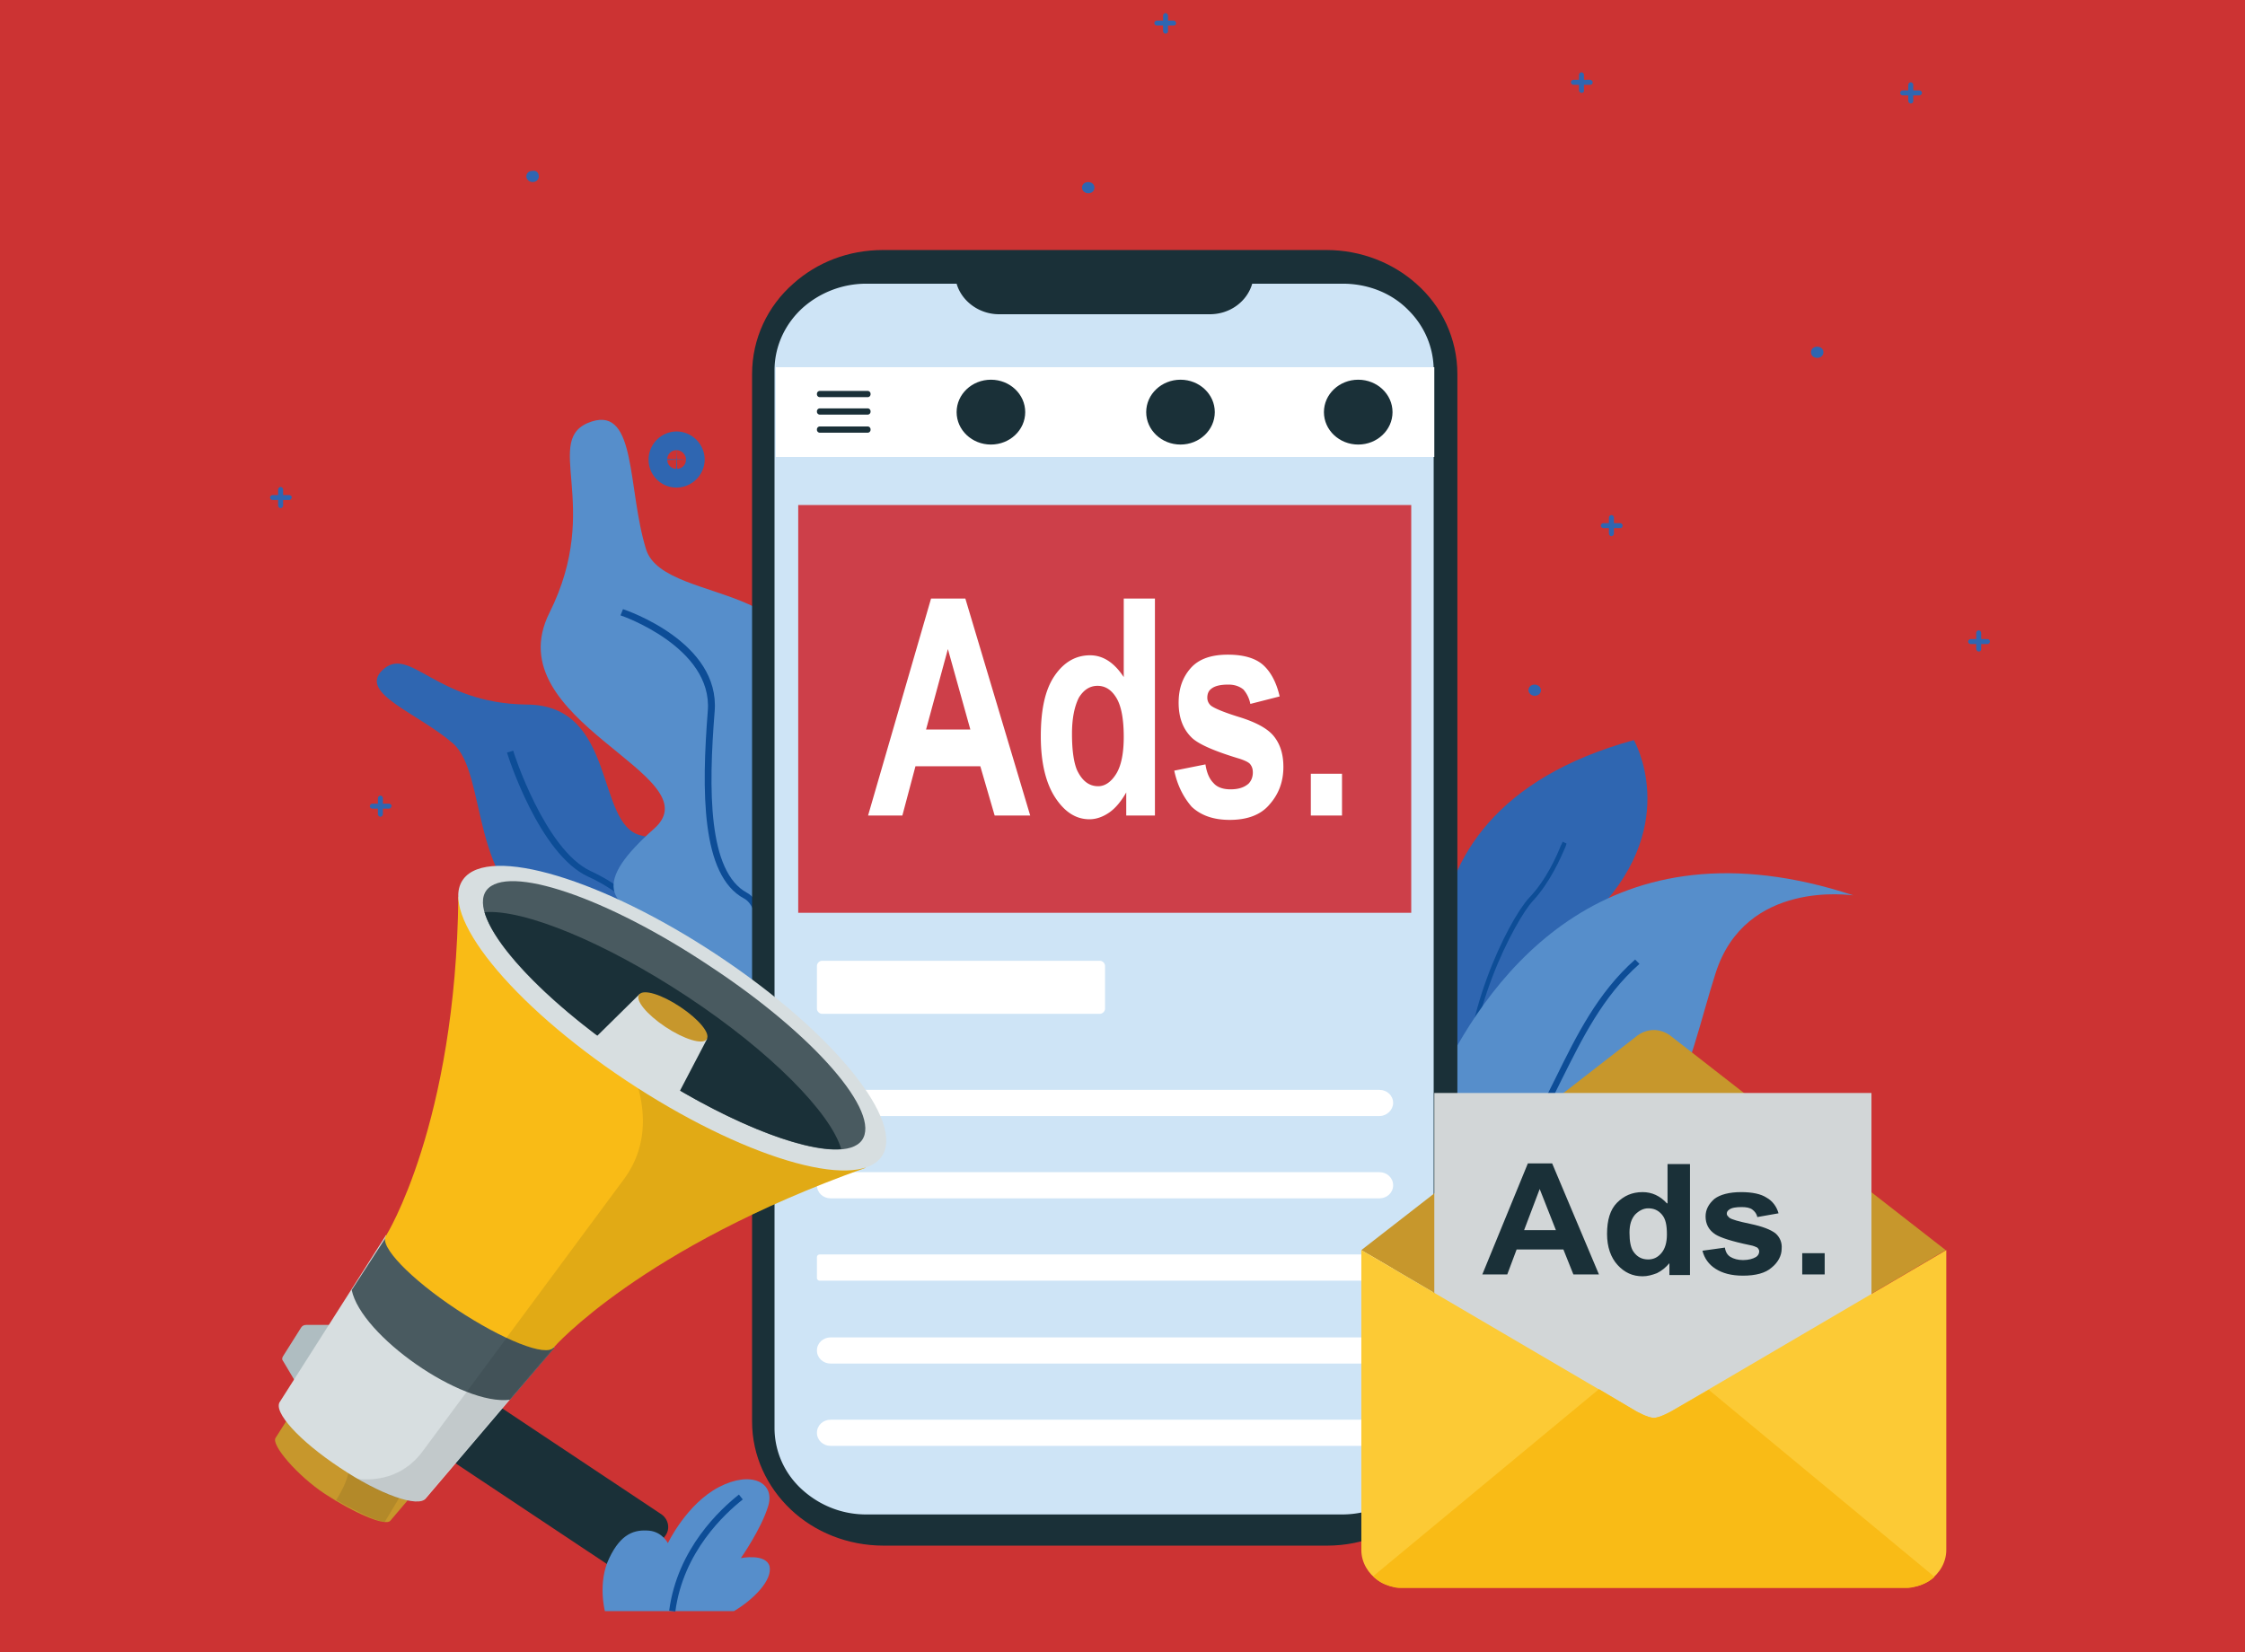
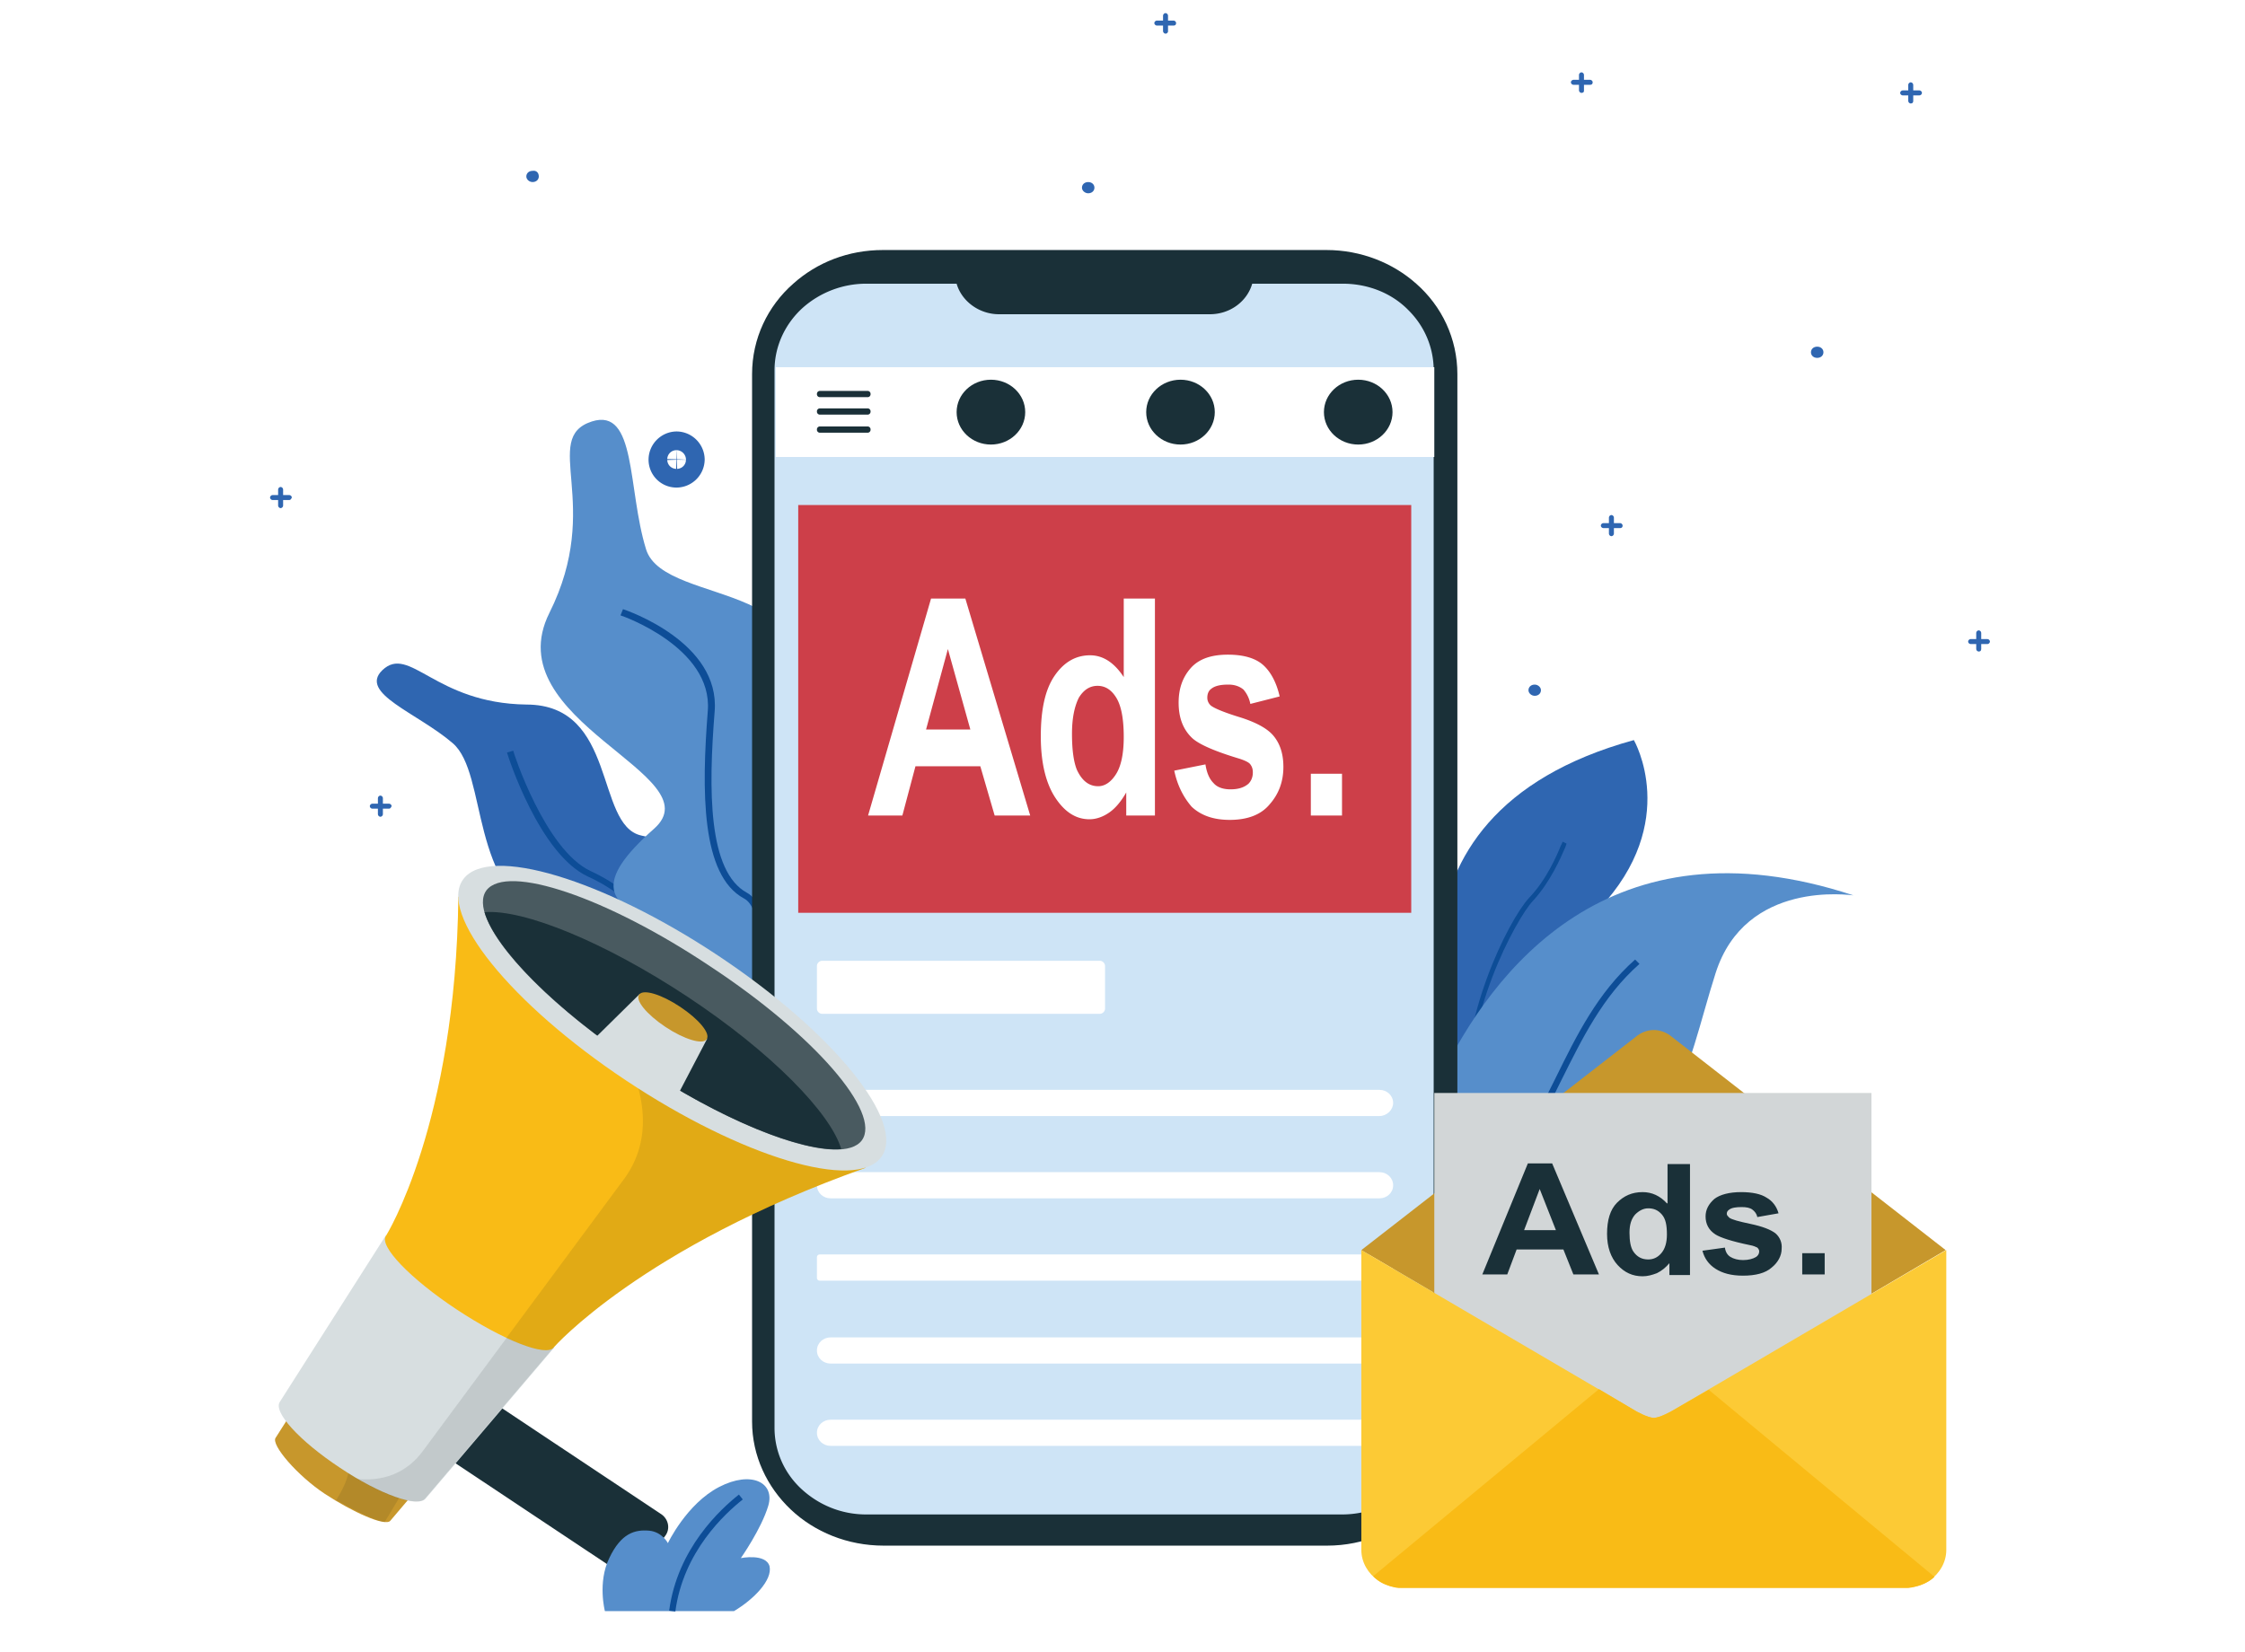
<svg xmlns="http://www.w3.org/2000/svg" xmlns:xlink="http://www.w3.org/1999/xlink" viewBox="0 0 360 265">
  <style>.CB{fill-rule:evenodd}.CC{fill:#2f66b1}.CD{fill:#0d4d97}.CE{fill:#1a3038}.CF{fill:#568ecb}.CG{fill:#c7972c}.CH{fill:#090d0e}.CI{fill:#d7dee0}.CJ{stroke-miterlimit:10}</style>
-   <path d="M-1.9-1.7h364.3v270.1H-1.9z" fill="#c33" />
  <path d="M61.3 107.5c-3.8 3.7 5.6 6.8 11.3 11.7s2.5 23.6 15.7 28.7c19 7.4 2 7.4 16.7 15.9 13.5 7.8 13 21.1 16.9 17.2 5.6-5.5-9.1-29-8.3-36 .9-7-1.5-8.9-10.8-11-7.4-1.7-3.8-21-18.4-21-14.7-.2-18.7-9.7-23.1-5.5z" class="CC" />
  <path d="M120.3 177.3c-.4-.8-10.1-18.8-11.6-22.7-1.4-3.5-6.5-10.4-14.4-14-7.8-3.6-12.8-19.2-13-19.9l1-.3c0 .2 5.1 15.9 12.4 19.3 8.2 3.8 13.5 10.9 14.9 14.6 1.5 3.9 11.5 22.4 11.6 22.6l-.9.4z" class="CD" />
  <path d="M94.9 67.6c7.2-2.3 5.7 10.8 8.7 20.5s33.7 4.2 20.8 28.5 16.3 8.1 7.6 29.3-.8 43.8-10.2 38.1c-9.5-5.8-5.3-32.4-15.2-35.6-9.8-3.2-11.4-6.9-1.7-15.5s-25.5-17.2-16.8-34.6-1.5-28 6.8-30.7z" class="CF" />
  <path d="M118.4 182.6c.9-3.6 8.6-35.5 1.4-39.4-6.3-3.4-6.2-16.6-5.2-29.1.9-11.1-14.1-16.2-14.7-16.4l-.4 1c.1 0 14.8 5.1 14 15.3-1 12.8-1.1 26.4 5.8 30.1 5.5 2.9.4 28.6-2 38.2l1.1.3z" class="CD" />
  <path d="M235.2 176.9l.5 1.1c.1-.4.1-.7.2-1.1 3.2-15.7 7.5-17.3 20.5-31.1 13.2-14 5.6-27.1 5.6-27.1-44.3 12.2-29.8 51.2-26.8 58.2z" class="CC" />
  <path d="M235.2 176.9l.5 1.1c.1-.4.1-.7.2-1.1-1.4-13.6 7.2-29.5 9.9-32.4 2.8-3 4.5-7 5.2-8.6.1-.3.2-.5.2-.6l-.6-.3c-.1.1-.1.3-.3.6-.6 1.5-2.3 5.5-5.1 8.4-3.4 3.7-11.3 19.7-10 32.9z" class="CD" />
  <path d="M231 172.8c-4.8 10-7.5 19.5-4 23.7.2.2.4.5.7.7 2.7 2.3 8.1 2.3 17.2-1.1 24.2-9.1 25.3-24.7 30.2-40 4.8-15.1 21.7-12.5 22.1-12.5-39.2-12.9-58 12.3-66.2 29.2z" class="CF" />
  <path d="M227 196.5c.2.2.4.5.7.7 4.5-2.6 13.2-8.1 17.4-14.3 1.9-2.9 3.6-6.2 5.3-9.7 3.3-6.6 6.6-13.4 12.5-18.6l-.7-.7c-6 5.3-9.4 12.2-12.7 18.9-1.7 3.4-3.3 6.7-5.2 9.6-4.1 6.1-12.9 11.6-17.3 14.1z" class="CD" />
  <path d="M86.4 28.3c0 .5-.4.9-1 .9-.5 0-1-.4-1-.9s.4-.9 1-.9c.6-.1 1 .3 1 .9z" class="CC" />
  <path d="M110 73.7a1.54 1.54 0 0 1-1.5 1.5 1.47 1.47 0 0 1-1.5-1.5 1.54 1.54 0 0 1 1.5-1.5 1.54 1.54 0 0 1 1.5 1.5z" fill="none" stroke="#2f66b1" stroke-width="6" class="CJ" />
  <g class="CC">
    <path d="M292.4 56.5c0 .5-.4.9-1 .9s-1-.4-1-.9.4-.9 1-.9 1 .4 1 .9zM175.5 30.1c0 .5-.4.9-1 .9-.5 0-1-.4-1-.9s.4-.9 1-.9 1 .4 1 .9zM45 81.5c-.2 0-.4-.2-.4-.4v-2.6c0-.2.2-.4.4-.4s.4.2.4.4v2.6c0 .2-.2.4-.4.4z" />
    <use xlink:href="#B" />
    <path d="M306.4 16.6c-.2 0-.4-.2-.4-.4v-2.6c0-.2.2-.4.4-.4s.4.2.4.4v2.6c0 .2-.1.4-.4.4z" />
    <path d="M307.8 15.3h-2.7c-.2 0-.4-.2-.4-.4s.2-.4.4-.4h2.7c.2 0 .4.2.4.4s-.2.4-.4.4zm-54.2-.4c-.2 0-.4-.2-.4-.4V12c0-.2.2-.4.4-.4s.4.2.4.4v2.6c0 .2-.2.3-.4.3z" />
    <use xlink:href="#C" />
    <path d="M317.3 104.5c-.2 0-.4-.2-.4-.4v-2.6c0-.2.2-.4.4-.4s.4.2.4.4v2.6c0 .3-.2.4-.4.4z" />
    <path d="M318.7 103.3H316c-.2 0-.4-.2-.4-.4s.2-.4.4-.4h2.7c.2 0 .4.2.4.4s-.2.4-.4.4zM186.9 5.4c-.2 0-.4-.2-.4-.4V2.5c0-.2.2-.4.4-.4s.4.2.4.4v2.6c-.1.2-.2.3-.4.3z" />
    <use xlink:href="#C" x="-66.8" y="-9.5" />
    <path d="M247.1 110.7c0 .5-.4.9-1 .9-.5 0-1-.4-1-.9s.4-.9 1-.9c.5 0 1 .4 1 .9zM258.4 86c-.2 0-.4-.2-.4-.4V83c0-.2.2-.4.4-.4s.4.2.4.4v2.6c0 .2-.2.4-.4.4z" />
    <use xlink:href="#C" x="4.8" y="71.1" />
    <path d="M61 131c-.2 0-.4-.2-.4-.4V128c0-.2.2-.4.4-.4s.4.2.4.4v2.6c0 .2-.2.4-.4.4z" />
    <use xlink:href="#B" x="16" y="49.5" />
  </g>
  <path d="M212.8 247.9h-71.1c-5.8 0-11.1-2.2-14.9-5.8s-6.2-8.6-6.2-14.1V60c0-5.7 2.5-10.9 6.6-14.5 3.8-3.4 8.8-5.4 14.4-5.4h71.1c5.6 0 10.7 2.1 14.4 5.4 4.1 3.6 6.6 8.8 6.6 14.5v167.9c0 5.3-2.2 10.2-5.8 13.8-3.7 3.8-9.1 6.2-15.1 6.2z" class="CE" />
  <path d="M215.3 45.5h-14.5c-.8 2.8-3.5 4.9-6.8 4.9h-33.8c-3.2 0-6-2.1-6.8-4.9h-14.5a15.35 15.35 0 0 0-10.1 3.8c-2.8 2.5-4.6 6.1-4.6 10.1V229c0 3.8 1.6 7.3 4.3 9.8s6.3 4.1 10.4 4.1h76.3c4.5 0 8.5-1.9 11.2-4.9 2.2-2.4 3.5-5.6 3.5-9V59.4c0-3.7-1.5-7.1-4-9.6-2.6-2.7-6.4-4.3-10.6-4.3z" fill="#cee4f6" />
  <g fill="#fff">
    <path d="M176.4 162.6h-44.6c-.4 0-.8-.4-.8-.8v-6.9c0-.4.4-.8.8-.8h44.6c.4 0 .8.4.8.8v6.9c0 .4-.4.8-.8.8z" />
    <use xlink:href="#D" />
    <use xlink:href="#E" />
    <path d="M223 205.4h-91.6c-.2 0-.4-.2-.4-.4v-3.4c0-.2.2-.4.4-.4H223c.2 0 .4.2.4.4v3.4c0 .3-.2.4-.4.4z" />
    <use xlink:href="#D" y="39.7" />
    <use xlink:href="#E" y="39.7" />
  </g>
  <path d="M128 81h98.3v65.4H128z" fill="#cd3f49" />
  <path d="M165.2 130.8h-5.7l-2.3-7.9h-10.4l-2.1 7.9h-5.5L149.3 96h5.5l10.4 34.8zm-9.6-13.8l-3.6-12.9-3.5 12.9h7.1zm29.6 13.8h-4.6v-3.7c-.8 1.4-1.7 2.5-2.7 3.2s-2.1 1.1-3.2 1.1c-2.2 0-4-1.2-5.5-3.5s-2.3-5.6-2.3-9.8c0-4.3.7-7.5 2.2-9.7s3.4-3.3 5.7-3.3c2.1 0 3.9 1.2 5.4 3.5V96h5v34.8zm-13.3-13.1c0 2.7.3 4.6.8 5.8.8 1.7 1.9 2.6 3.4 2.6 1.1 0 2.1-.7 2.9-2s1.2-3.3 1.2-5.9c0-2.9-.4-5-1.2-6.3s-1.8-1.9-3-1.9-2.2.6-3 1.9c-.7 1.4-1.1 3.3-1.1 5.8zm16.4 5.9l5-1c.2 1.3.6 2.3 1.3 3 .6.7 1.6 1 2.7 1 1.3 0 2.2-.3 2.9-.9.4-.4.7-1 .7-1.8 0-.5-.1-.9-.4-1.3-.2-.3-.8-.6-1.7-.9-4-1.2-6.5-2.3-7.6-3.3-1.5-1.4-2.2-3.3-2.2-5.7 0-2.2.6-4 1.9-5.5s3.3-2.2 6-2.2c2.6 0 4.5.6 5.7 1.7s2.1 2.8 2.6 5l-4.7 1.2a4.95 4.95 0 0 0-1.1-2.3c-.6-.5-1.4-.8-2.4-.8-1.3 0-2.2.2-2.8.7-.4.3-.6.8-.6 1.4 0 .5.2.9.5 1.2.4.4 2 1.1 4.6 1.9s4.5 1.8 5.5 3 1.6 2.8 1.6 5c0 2.3-.7 4.3-2.2 6-1.4 1.7-3.6 2.5-6.4 2.5-2.6 0-4.6-.7-6.1-2.1-1.3-1.5-2.3-3.4-2.8-5.8zm21.9 7.2v-6.7h5v6.7h-5zm-85.8-71.9H230v14.4H124.4z" fill="#fff" />
  <g class="CE">
    <use xlink:href="#F" />
    <use xlink:href="#F" y="2.8" />
    <use xlink:href="#F" y="5.7" />
    <ellipse cx="158.9" cy="66.1" rx="5.5" ry="5.2" />
    <ellipse cx="189.3" cy="66.1" rx="5.5" ry="5.2" />
    <ellipse cx="217.8" cy="66.1" rx="5.5" ry="5.2" />
  </g>
  <path d="M265.2 227.4c1 0 2.8-1 2.8-1l44-25.9-43.9-34.2c-.8-.7-1.9-1.1-2.9-1.1s-2.1.4-2.9 1.1l-44 34.2 44 25.8c-.1 0 1.8 1.1 2.9 1.1z" class="CG" />
  <path d="M230 175.3h70.1v78.4H230z" fill="#d2d6d7" />
  <path d="M268.1 226.3s-1.9 1.1-2.9 1.1-2.9-1.1-2.9-1.1l-44-25.8v48.1c0 2 1.1 3.8 2.7 4.9 1 .7 2.3 1.1 3.7 1.1h81c1.4 0 2.7-.4 3.7-1.1 1.6-1.1 2.7-2.9 2.7-4.9v-48.1l-44 25.8z" fill="#fcca35" />
  <path d="M268.1 226.3s-1.9 1.1-2.9 1.1-2.9-1.1-2.9-1.1l-5.9-3.5-36.2 30c1.6 1.7 4.1 1.9 4.1 1.9H306c3-.4 4.2-1.8 4.2-1.8l-36.2-30-5.9 3.4z" fill="#f9bb16" />
  <g class="CE">
    <path d="M245 186.6l-7.3 17.8h4l1.5-4h7.5l1.6 4h4.1l-7.5-17.8H245zm-.6 10.7l2.5-6.6 2.6 6.6h-5.1zm22.9-4.3c-1.1-1.2-2.4-1.8-3.9-1.8-1.7 0-3 .6-4.1 1.7s-1.6 2.8-1.6 5c0 2.1.6 3.8 1.7 5s2.4 1.8 4 1.8c.8 0 1.5-.2 2.3-.5.8-.4 1.4-.9 2-1.6v1.9h3.3v-17.8h-3.6v6.3zm-.9 8c-.6.7-1.3 1-2.1 1-1 0-1.8-.4-2.4-1.3-.4-.6-.6-1.6-.6-3 0-1.3.3-2.2.9-2.9.6-.6 1.3-1 2.1-1 .9 0 1.6.3 2.2 1s.8 1.7.8 3.2c0 1.3-.3 2.3-.9 3zm18.3-3.2c-.8-.6-2.1-1.1-4-1.5s-3-.7-3.4-1c-.2-.2-.4-.4-.4-.6 0-.3.1-.5.4-.7.4-.3 1.1-.4 2-.4.7 0 1.3.1 1.7.4s.7.7.8 1.2l3.4-.6c-.3-1.1-1-2-1.9-2.5-.9-.6-2.3-.9-4.1-.9-1.9 0-3.4.4-4.3 1.1-.9.8-1.4 1.7-1.4 2.8 0 1.2.5 2.2 1.6 2.9.8.5 2.6 1.1 5.5 1.7.6.1 1 .3 1.2.4.2.2.3.4.3.6 0 .4-.2.7-.5.9-.5.3-1.2.5-2.1.5-.8 0-1.5-.2-2-.5s-.8-.8-.9-1.5l-3.6.5c.3 1.2 1 2.2 2.1 2.9s2.5 1.1 4.4 1.1c2 0 3.6-.4 4.6-1.3 1-.8 1.6-1.9 1.6-3 .1-1-.3-1.9-1-2.5zm4.3 3.2h3.6v3.4H289z" />
    <path d="M73.2 224l-3.9 5.2c-.8 1.1-.5 2.6.6 3.4l29.3 19.5c1.2.8 2.8.5 3.6-.6l3.9-5.2c.8-1.1.5-2.6-.6-3.4l-29.3-19.5c-1.2-.8-2.8-.5-3.6.6z" class="CB" />
  </g>
-   <path d="M52 218l2.4-4.3c.1-.3.1-.6 0-.8-.2-.3-.4-.4-.8-.4h-4.5c-.3 0-.6.1-.8.4l-2.9 4.6c-.2.3-.2.6 0 .8l2.2 3.7c.2.3.4.4.7.4s.6-.1.8-.4l2.9-4z" fill="#afbdc1" class="CB" />
  <path d="M44.2 230.6c-.8 1.1 3.5 6.1 7.9 9s9.7 5.3 10.5 4.3l14-16.5-11.6-6.2-9.2-8.8-11.6 18.2z" class="CB CG" />
  <path d="M53.9 240.6c3.4 1.9 6.7 3.5 7.8 3.5l4.2-7-5.4-3.8-6.1-.4c0 0 3.8.9-.5 7.7z" opacity=".1" class="CB CH" />
  <path d="M44.9 224.8c-1.2 1.6 3.1 6.3 9.6 10.6 6.4 4.3 12.6 6.5 13.8 4.9l20.6-24.2-13.5-9-13.5-9-17 26.7z" class="CB CI" />
-   <path d="M88.9 216.2l-7.1 8.3c-7.8 1-23.9-10.3-25.4-17.6l5.9-9.1 26.6 18.4z" fill="#495a60" class="CB" />
  <path d="M57.3 237.2c5.3 3.1 9.9 4.5 10.9 3.1l20.6-24.2-5.8-3.9-15.1 20.4c-2.8 3.9-6.8 5-10.6 4.6z" opacity=".1" class="CB CH" />
  <path d="M61.9 198.2s11.2-17.9 11.6-54.4l34.7 19 30.6 24.5c-36 12.8-50 28.8-50 28.8-1.2 1.6-8.2-1.2-15.6-6.1s-12.5-10.2-11.3-11.8z" fill="#f9bb16" class="CB" />
  <path d="M105.4 161.3l2.8 1.5 30.6 24.5c-36 12.8-50 28.8-50 28.8-.7 1-3.7.3-7.6-1.5l18.8-25.4c9.6-12.9-6.2-29.7-6.2-29.7a527.12 527.12 0 0 0 11.6 1.8z" opacity=".1" class="CB CH" />
  <path d="M74.3 141c-4.1 5.5 7.6 20 26.1 32.3s36.8 17.8 40.9 12.3-7.6-20-26.1-32.3-36.8-17.8-40.9-12.3z" class="CB CI" />
  <path d="M78 142.8c-3.2 4.4 7.6 16.9 24.3 27.9 16.6 11.1 32.7 16.5 35.9 12.2 3.2-4.4-7.6-16.9-24.3-27.9-16.6-11.1-32.6-16.5-35.9-12.2z" fill="#495a60" class="CB" />
  <path d="M77.7 146.3c1.7 5.8 11.3 15.6 24.6 24.4 13.3 8.9 26.3 14.1 32.6 13.6-1.7-5.8-11.3-15.6-24.6-24.4S84 145.8 77.7 146.3z" class="CB CE" />
  <path d="M108.9 175.2l4.5-8.6-5.4-3.6-5.4-3.6-7 6.9c2 1.6 4.2 3.1 6.5 4.6l6.8 4.3z" class="CB CI" />
  <path d="M102.5 159.5c-.7.9 1.2 3.2 4.2 5.2s6 2.9 6.6 2c.7-.9-1.2-3.2-4.2-5.2s-5.9-2.9-6.6-2z" class="CB CG" />
  <path d="M97 258.4s-1.2-4.6.7-8.5c1.9-4 4.1-4.6 6.4-4.4 2.1.2 3 2 3 2s3-6.3 8.2-9 9-.7 7.9 3-4.4 8.4-4.4 8.4 4-.8 4.6 1.3c.5 2.2-2.5 5.3-5.7 7.2H97z" class="CF" />
  <path d="M118.8,240.1c-2.9,2.3-9.7,8.5-11,18.3" fill="none" stroke="#0d4d97" class="CJ" />
  <defs>
    <path id="B" d="M46.4 80.2h-2.7c-.2 0-.4-.2-.4-.4s.2-.4.4-.4h2.7c.2 0 .4.2.4.4-.1.2-.2.4-.4.4z" />
    <path id="C" d="M255 13.6h-2.7c-.2 0-.4-.2-.4-.4s.2-.4.4-.4h2.7c.2 0 .4.2.4.4 0 .3-.2.4-.4.4z" />
    <path id="D" d="M221.2 179h-88c-1.2 0-2.2-.9-2.2-2.1h0c0-1.2 1-2.1 2.2-2.1h88c1.2 0 2.2.9 2.2 2.1h0c0 1.1-1 2.1-2.2 2.1z" />
    <path id="E" d="M221.2 192.2h-88c-1.2 0-2.2-.9-2.2-2.1h0c0-1.2 1-2.1 2.2-2.1h88c1.2 0 2.2.9 2.2 2.1h0c0 1.2-1 2.1-2.2 2.1z" />
    <path id="F" d="M139.1 63.7h-7.6a.47.47 0 0 1-.5-.5h0a.47.47 0 0 1 .5-.5h7.6a.47.47 0 0 1 .5.5h0a.47.47 0 0 1-.5.5z" />
  </defs>
</svg>